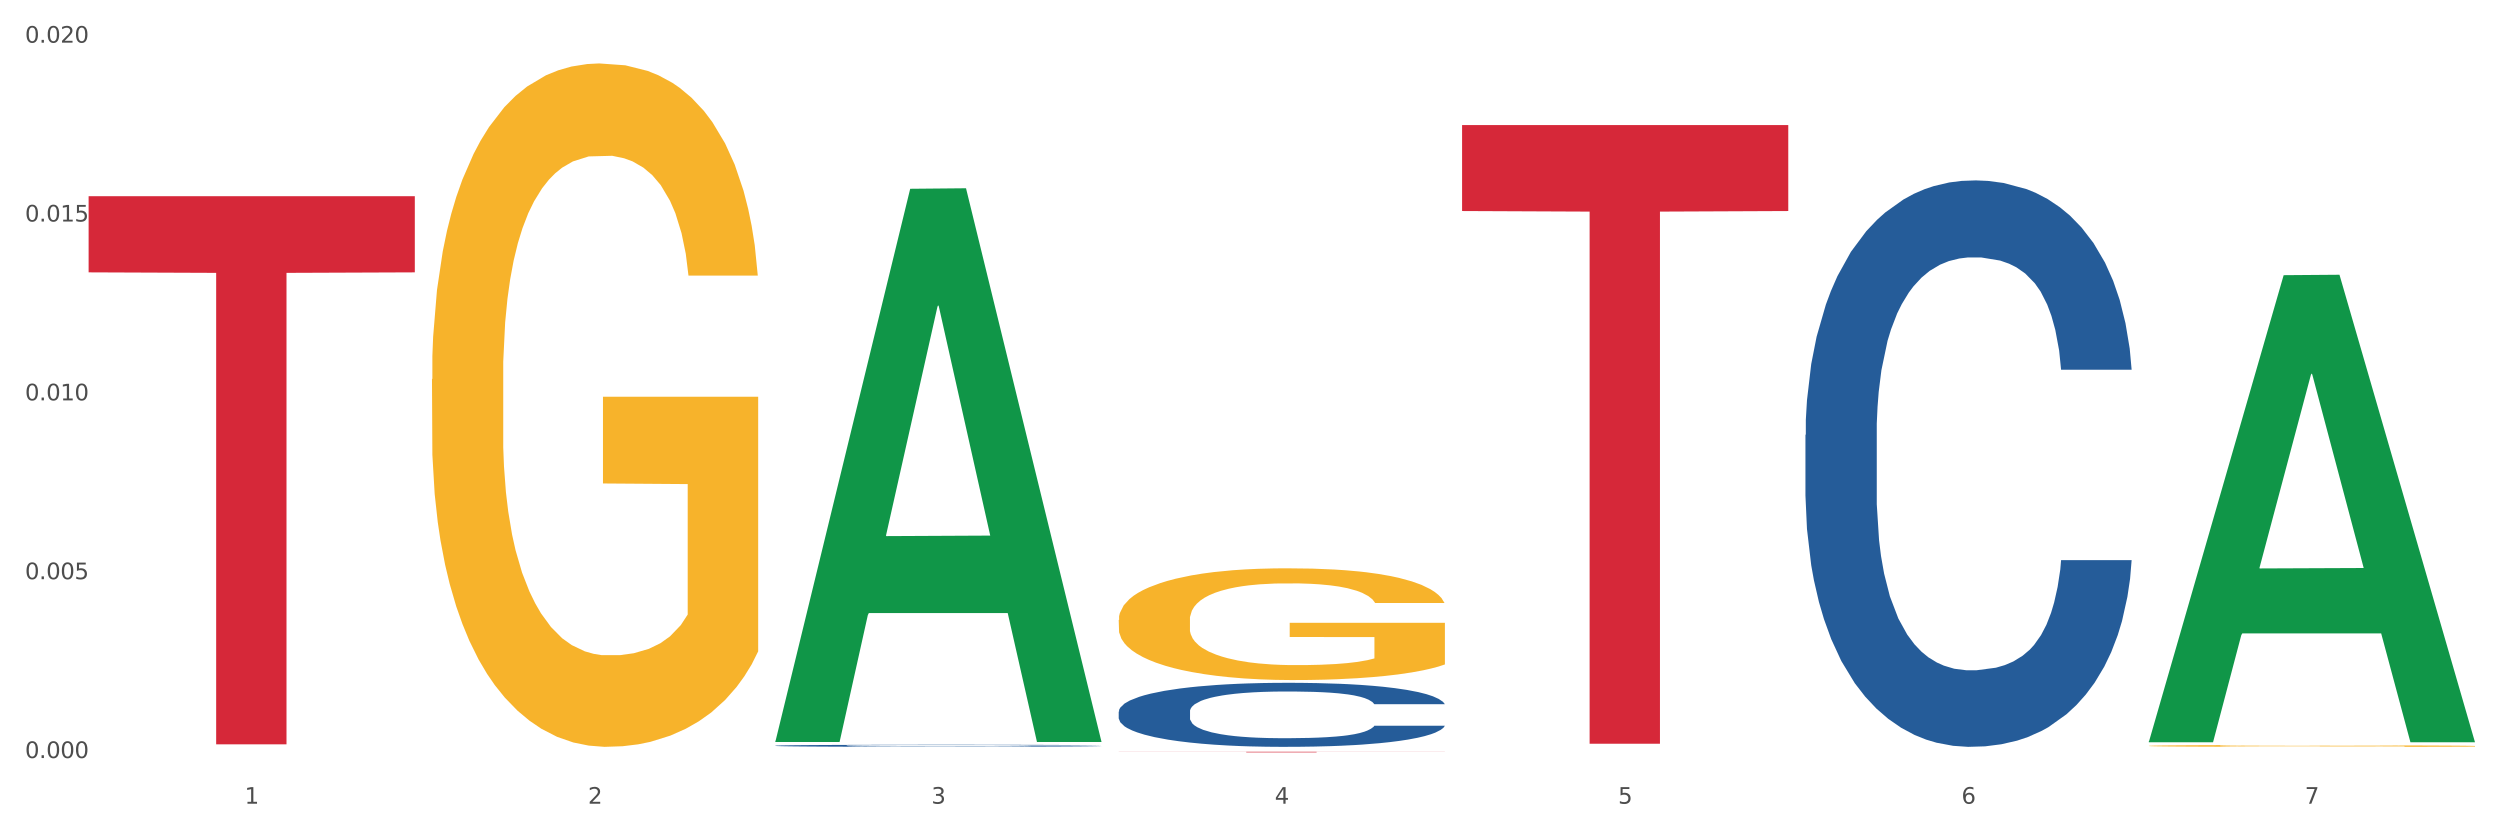
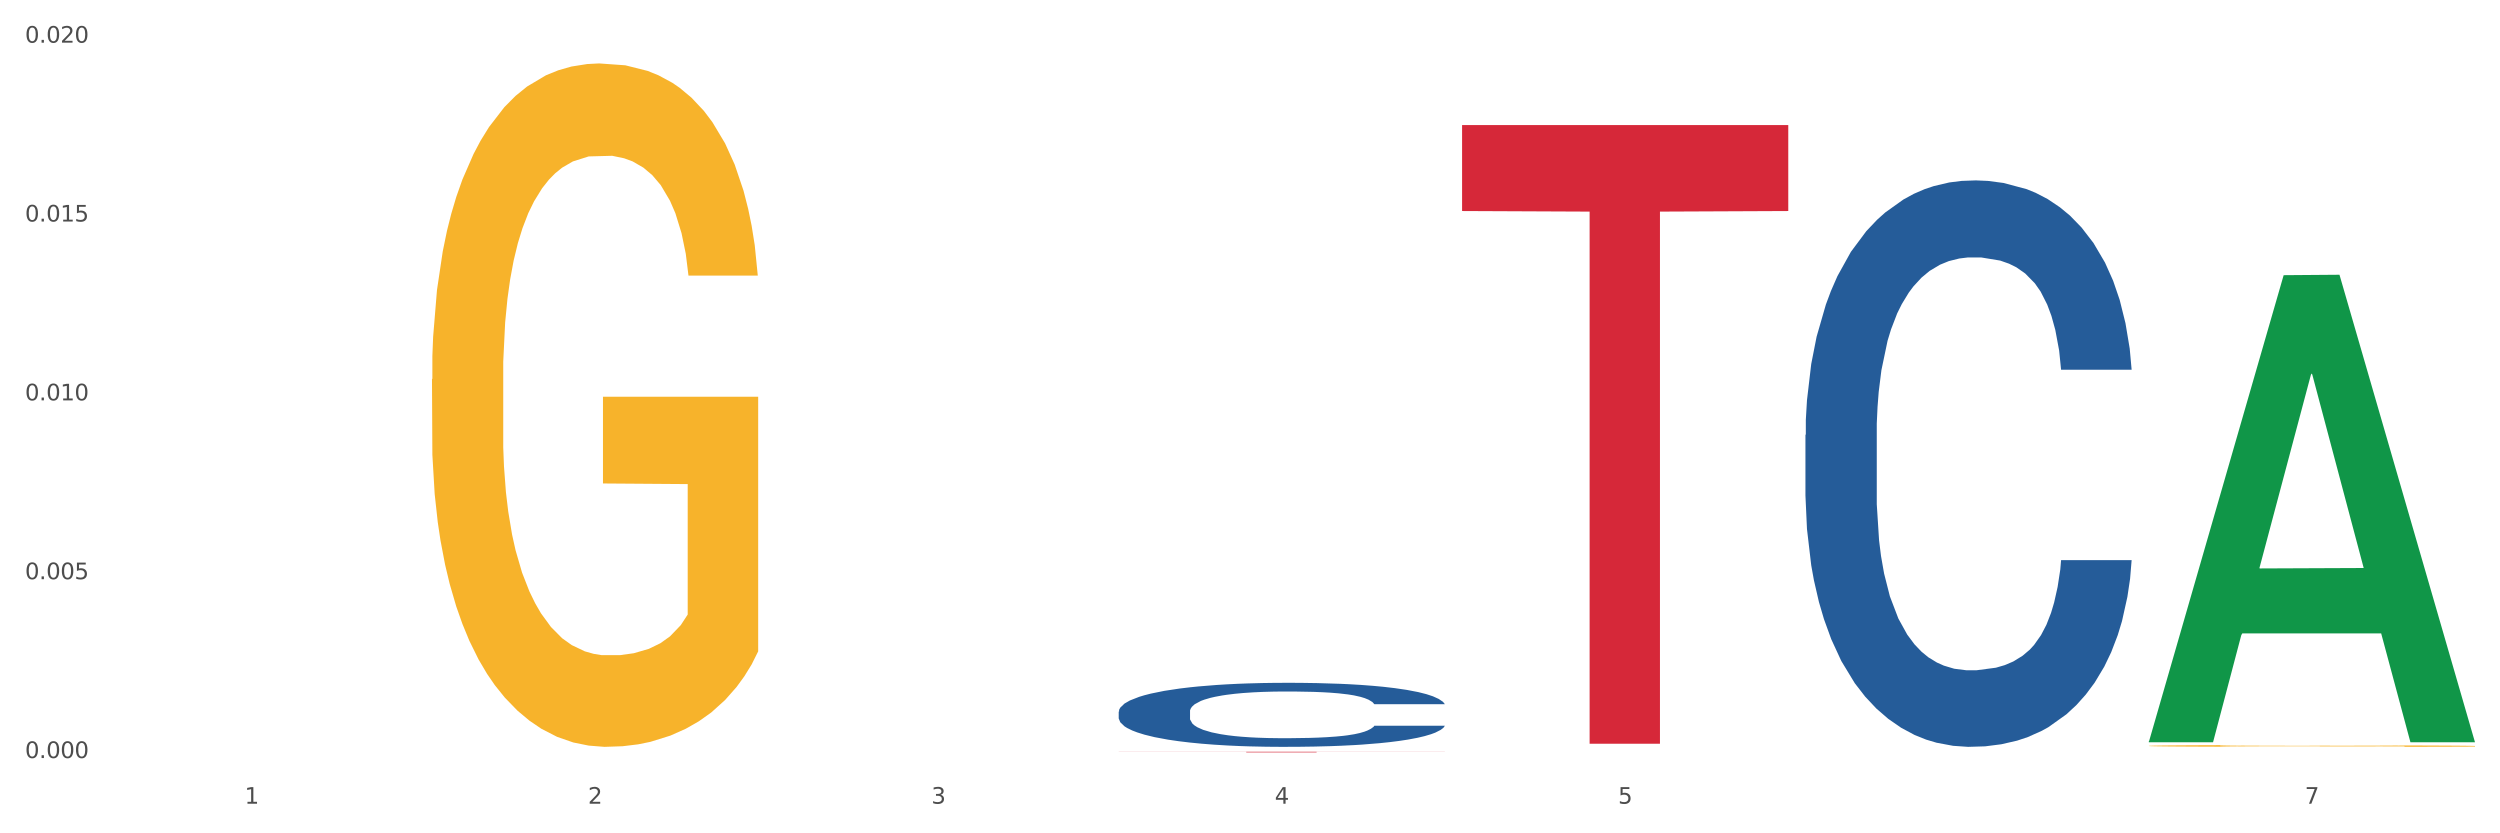
<svg xmlns="http://www.w3.org/2000/svg" xmlns:xlink="http://www.w3.org/1999/xlink" width="1080pt" height="360pt" viewBox="0 0 1080 360" version="1.1">
  <rect x="0" y="0" width="1080" height="360" fill="#333333" stroke="none" />
  <defs>
    <style type="text/css">*{stroke-linejoin: round; stroke-linecap: butt}</style>
  </defs>
  <g id="figure_1">
    <g id="patch_1">
      <path d="M 0 360  L 1080 360  L 1080 0  L 0 0  z " style="fill: #ffffff; stroke: #ffffff; stroke-linejoin: miter" />
    </g>
    <g id="axes_1">
      <g id="matplotlib.axis_1">
        <g id="xtick_1">
          <g id="text_1">
            <g style="fill: #4d4d4d" transform="translate(105.687 347.204) scale(0.096 -0.096)">
              <defs>
                <path id="DejaVuSans-31" d="M 794 531  L 1825 531  L 1825 4091  L 703 3866  L 703 4441  L 1819 4666  L 2450 4666  L 2450 531  L 3481 531  L 3481 0  L 794 0  L 794 531  z " transform="scale(0.016)" />
              </defs>
              <use xlink:href="#DejaVuSans-31" />
            </g>
          </g>
        </g>
        <g id="xtick_2">
          <g id="text_2">
            <g style="fill: #4d4d4d" transform="translate(254.021 347.204) scale(0.096 -0.096)">
              <defs>
                <path id="DejaVuSans-32" d="M 1228 531  L 3431 531  L 3431 0  L 469 0  L 469 531  Q 828 903 1448 1529  Q 2069 2156 2228 2338  Q 2531 2678 2651 2914  Q 2772 3150 2772 3378  Q 2772 3750 2511 3984  Q 2250 4219 1831 4219  Q 1534 4219 1204 4116  Q 875 4013 500 3803  L 500 4441  Q 881 4594 1212 4672  Q 1544 4750 1819 4750  Q 2544 4750 2975 4387  Q 3406 4025 3406 3419  Q 3406 3131 3298 2873  Q 3191 2616 2906 2266  Q 2828 2175 2409 1742  Q 1991 1309 1228 531  z " transform="scale(0.016)" />
              </defs>
              <use xlink:href="#DejaVuSans-32" />
            </g>
          </g>
        </g>
        <g id="xtick_3">
          <g id="text_3">
            <g style="fill: #4d4d4d" transform="translate(402.354 347.204) scale(0.096 -0.096)">
              <defs>
                <path id="DejaVuSans-33" d="M 2597 2516  Q 3050 2419 3304 2112  Q 3559 1806 3559 1356  Q 3559 666 3084 287  Q 2609 -91 1734 -91  Q 1441 -91 1130 -33  Q 819 25 488 141  L 488 750  Q 750 597 1062 519  Q 1375 441 1716 441  Q 2309 441 2620 675  Q 2931 909 2931 1356  Q 2931 1769 2642 2001  Q 2353 2234 1838 2234  L 1294 2234  L 1294 2753  L 1863 2753  Q 2328 2753 2575 2939  Q 2822 3125 2822 3475  Q 2822 3834 2567 4026  Q 2313 4219 1838 4219  Q 1578 4219 1281 4162  Q 984 4106 628 3988  L 628 4550  Q 988 4650 1302 4700  Q 1616 4750 1894 4750  Q 2613 4750 3031 4423  Q 3450 4097 3450 3541  Q 3450 3153 3228 2886  Q 3006 2619 2597 2516  z " transform="scale(0.016)" />
              </defs>
              <use xlink:href="#DejaVuSans-33" />
            </g>
          </g>
        </g>
        <g id="xtick_4">
          <g id="text_4">
            <g style="fill: #4d4d4d" transform="translate(550.688 347.204) scale(0.096 -0.096)">
              <defs>
                <path id="DejaVuSans-34" d="M 2419 4116  L 825 1625  L 2419 1625  L 2419 4116  z M 2253 4666  L 3047 4666  L 3047 1625  L 3713 1625  L 3713 1100  L 3047 1100  L 3047 0  L 2419 0  L 2419 1100  L 313 1100  L 313 1709  L 2253 4666  z " transform="scale(0.016)" />
              </defs>
              <use xlink:href="#DejaVuSans-34" />
            </g>
          </g>
        </g>
        <g id="xtick_5">
          <g id="text_5">
            <g style="fill: #4d4d4d" transform="translate(699.021 347.204) scale(0.096 -0.096)">
              <defs>
                <path id="DejaVuSans-35" d="M 691 4666  L 3169 4666  L 3169 4134  L 1269 4134  L 1269 2991  Q 1406 3038 1543 3061  Q 1681 3084 1819 3084  Q 2600 3084 3056 2656  Q 3513 2228 3513 1497  Q 3513 744 3044 326  Q 2575 -91 1722 -91  Q 1428 -91 1123 -41  Q 819 9 494 109  L 494 744  Q 775 591 1075 516  Q 1375 441 1709 441  Q 2250 441 2565 725  Q 2881 1009 2881 1497  Q 2881 1984 2565 2268  Q 2250 2553 1709 2553  Q 1456 2553 1204 2497  Q 953 2441 691 2322  L 691 4666  z " transform="scale(0.016)" />
              </defs>
              <use xlink:href="#DejaVuSans-35" />
            </g>
          </g>
        </g>
        <g id="xtick_6">
          <g id="text_6">
            <g style="fill: #4d4d4d" transform="translate(847.354 347.204) scale(0.096 -0.096)">
              <defs>
-                 <path id="DejaVuSans-36" d="M 2113 2584  Q 1688 2584 1439 2293  Q 1191 2003 1191 1497  Q 1191 994 1439 701  Q 1688 409 2113 409  Q 2538 409 2786 701  Q 3034 994 3034 1497  Q 3034 2003 2786 2293  Q 2538 2584 2113 2584  z M 3366 4563  L 3366 3988  Q 3128 4100 2886 4159  Q 2644 4219 2406 4219  Q 1781 4219 1451 3797  Q 1122 3375 1075 2522  Q 1259 2794 1537 2939  Q 1816 3084 2150 3084  Q 2853 3084 3261 2657  Q 3669 2231 3669 1497  Q 3669 778 3244 343  Q 2819 -91 2113 -91  Q 1303 -91 875 529  Q 447 1150 447 2328  Q 447 3434 972 4092  Q 1497 4750 2381 4750  Q 2619 4750 2861 4703  Q 3103 4656 3366 4563  z " transform="scale(0.016)" />
-               </defs>
+                 </defs>
              <use xlink:href="#DejaVuSans-36" />
            </g>
          </g>
        </g>
        <g id="xtick_7">
          <g id="text_7">
            <g style="fill: #4d4d4d" transform="translate(995.688 347.204) scale(0.096 -0.096)">
              <defs>
                <path id="DejaVuSans-37" d="M 525 4666  L 3525 4666  L 3525 4397  L 1831 0  L 1172 0  L 2766 4134  L 525 4134  L 525 4666  z " transform="scale(0.016)" />
              </defs>
              <use xlink:href="#DejaVuSans-37" />
            </g>
          </g>
        </g>
        <g id="xtick_8" />
        <g id="xtick_9" />
        <g id="xtick_10" />
        <g id="xtick_11" />
        <g id="xtick_12" />
        <g id="xtick_13" />
      </g>
      <g id="matplotlib.axis_2">
        <g id="ytick_1">
          <g id="text_8">
            <g style="fill: #4d4d4d" transform="translate(10.8 327.474) scale(0.096 -0.096)">
              <defs>
                <path id="DejaVuSans-30" d="M 2034 4250  Q 1547 4250 1301 3770  Q 1056 3291 1056 2328  Q 1056 1369 1301 889  Q 1547 409 2034 409  Q 2525 409 2770 889  Q 3016 1369 3016 2328  Q 3016 3291 2770 3770  Q 2525 4250 2034 4250  z M 2034 4750  Q 2819 4750 3233 4129  Q 3647 3509 3647 2328  Q 3647 1150 3233 529  Q 2819 -91 2034 -91  Q 1250 -91 836 529  Q 422 1150 422 2328  Q 422 3509 836 4129  Q 1250 4750 2034 4750  z " transform="scale(0.016)" />
                <path id="DejaVuSans-2e" d="M 684 794  L 1344 794  L 1344 0  L 684 0  L 684 794  z " transform="scale(0.016)" />
              </defs>
              <use xlink:href="#DejaVuSans-30" />
              <use xlink:href="#DejaVuSans-2e" transform="translate(63.623 0)" />
              <use xlink:href="#DejaVuSans-30" transform="translate(95.41 0)" />
              <use xlink:href="#DejaVuSans-30" transform="translate(159.033 0)" />
              <use xlink:href="#DejaVuSans-30" transform="translate(222.656 0)" />
            </g>
          </g>
        </g>
        <g id="ytick_2">
          <g id="text_9">
            <g style="fill: #4d4d4d" transform="translate(10.8 250.217) scale(0.096 -0.096)">
              <use xlink:href="#DejaVuSans-30" />
              <use xlink:href="#DejaVuSans-2e" transform="translate(63.623 0)" />
              <use xlink:href="#DejaVuSans-30" transform="translate(95.41 0)" />
              <use xlink:href="#DejaVuSans-30" transform="translate(159.033 0)" />
              <use xlink:href="#DejaVuSans-35" transform="translate(222.656 0)" />
            </g>
          </g>
        </g>
        <g id="ytick_3">
          <g id="text_10">
            <g style="fill: #4d4d4d" transform="translate(10.8 172.959) scale(0.096 -0.096)">
              <use xlink:href="#DejaVuSans-30" />
              <use xlink:href="#DejaVuSans-2e" transform="translate(63.623 0)" />
              <use xlink:href="#DejaVuSans-30" transform="translate(95.41 0)" />
              <use xlink:href="#DejaVuSans-31" transform="translate(159.033 0)" />
              <use xlink:href="#DejaVuSans-30" transform="translate(222.656 0)" />
            </g>
          </g>
        </g>
        <g id="ytick_4">
          <g id="text_11">
            <g style="fill: #4d4d4d" transform="translate(10.8 95.701) scale(0.096 -0.096)">
              <use xlink:href="#DejaVuSans-30" />
              <use xlink:href="#DejaVuSans-2e" transform="translate(63.623 0)" />
              <use xlink:href="#DejaVuSans-30" transform="translate(95.41 0)" />
              <use xlink:href="#DejaVuSans-31" transform="translate(159.033 0)" />
              <use xlink:href="#DejaVuSans-35" transform="translate(222.656 0)" />
            </g>
          </g>
        </g>
        <g id="ytick_5">
          <g id="text_12">
            <g style="fill: #4d4d4d" transform="translate(10.8 18.444) scale(0.096 -0.096)">
              <use xlink:href="#DejaVuSans-30" />
              <use xlink:href="#DejaVuSans-2e" transform="translate(63.623 0)" />
              <use xlink:href="#DejaVuSans-30" transform="translate(95.41 0)" />
              <use xlink:href="#DejaVuSans-32" transform="translate(159.033 0)" />
              <use xlink:href="#DejaVuSans-30" transform="translate(222.656 0)" />
            </g>
          </g>
        </g>
        <g id="ytick_6" />
        <g id="ytick_7" />
        <g id="ytick_8" />
        <g id="ytick_9" />
      </g>
      <g id="PolyCollection_1">
-         <path d="M 334.95 320.1  L 335.095 319.875  L 393.205 81.553  L 417.321 81.328  L 475.866 320.549  L 447.974 320.549  L 435.335 264.843  L 375.336 264.843  L 374.9 265.741  L 362.697 320.549  L 334.95 320.549  L 334.95 320.1  L 382.89 231.599  L 427.78 231.374  L 405.553 132.317  L 405.263 131.868  L 404.972 132.541  L 382.745 231.374  L 382.89 231.599  L 334.95 320.1  z " clip-path="url(#peda8407e34)" style="fill: #109648" />
-         <path d="M 334.95 322.142  L 335.116 322.141  L 335.116 322.118  L 335.616 322.086  L 337.448 322.028  L 339.78 321.985  L 343.778 321.933  L 345.943 321.912  L 348.775 321.888  L 354.605 321.849  L 361.268 321.816  L 365.931 321.797  L 369.429 321.786  L 377.258 321.765  L 381.755 321.756  L 386.419 321.749  L 390.417 321.744  L 397.08 321.738  L 402.41 321.735  L 408.573 321.734  L 413.737 321.735  L 420.566 321.739  L 430.56 321.749  L 434.391 321.754  L 439.555 321.764  L 444.885 321.778  L 449.216 321.791  L 454.213 321.81  L 459.376 321.835  L 464.373 321.866  L 467.871 321.895  L 470.703 321.926  L 473.201 321.963  L 475.034 322.004  L 475.866 322.038  L 445.384 322.038  L 444.552 322.007  L 442.886 321.974  L 441.22 321.951  L 439.388 321.933  L 436.556 321.913  L 434.058 321.899  L 429.894 321.884  L 426.063 321.874  L 422.898 321.868  L 419.067 321.863  L 410.905 321.858  L 405.075 321.858  L 401.41 321.86  L 396.913 321.864  L 393.082 321.869  L 388.585 321.879  L 385.087 321.89  L 381.589 321.904  L 379.59 321.914  L 376.592 321.932  L 374.593 321.947  L 371.928 321.973  L 370.429 321.991  L 367.764 322.038  L 366.598 322.073  L 366.098 322.097  L 365.765 322.124  L 365.765 322.253  L 366.764 322.311  L 367.597 322.336  L 368.93 322.364  L 371.428 322.4  L 375.093 322.436  L 378.924 322.462  L 382.089 322.477  L 385.087 322.489  L 388.085 322.498  L 391.75 322.506  L 394.748 322.511  L 399.245 322.516  L 404.575 322.519  L 408.739 322.519  L 417.234 322.515  L 421.066 322.51  L 424.73 322.505  L 428.728 322.496  L 431.892 322.486  L 433.725 322.478  L 436.723 322.462  L 439.055 322.446  L 441.054 322.427  L 442.386 322.41  L 443.885 322.385  L 445.051 322.357  L 445.384 322.342  L 475.866 322.342  L 475.2 322.372  L 474.034 322.401  L 471.702 322.44  L 469.87 322.462  L 467.038 322.49  L 464.04 322.513  L 459.876 322.539  L 456.045 322.558  L 452.047 322.574  L 447.716 322.589  L 439.888 322.61  L 437.056 322.616  L 431.06 322.626  L 426.396 322.631  L 419.566 322.637  L 412.571 322.64  L 405.242 322.641  L 398.745 322.64  L 391.583 322.635  L 387.086 322.63  L 382.089 322.622  L 376.259 322.611  L 370.762 322.597  L 365.598 322.58  L 360.768 322.561  L 356.27 322.539  L 350.441 322.504  L 346.11 322.469  L 342.945 322.437  L 340.78 322.409  L 338.614 322.375  L 337.448 322.351  L 335.616 322.293  L 334.95 322.239  L 334.95 322.142  z " clip-path="url(#peda8407e34)" style="fill: #255c99" />
        <path d="M 483.283 307.404  L 483.45 307.379  L 483.45 306.671  L 483.949 305.711  L 485.782 303.942  L 488.114 302.603  L 492.111 301.036  L 494.277 300.379  L 497.108 299.647  L 502.938 298.459  L 509.601 297.448  L 514.265 296.892  L 517.763 296.538  L 525.591 295.907  L 530.089 295.629  L 534.753 295.401  L 538.75 295.25  L 545.413 295.073  L 550.743 294.997  L 556.906 294.972  L 562.07 294.997  L 568.899 295.098  L 578.893 295.401  L 582.724 295.578  L 587.888 295.881  L 593.218 296.286  L 597.549 296.69  L 602.546 297.271  L 607.71 298.029  L 612.707 298.99  L 616.205 299.874  L 619.036 300.809  L 621.535 301.946  L 623.367 303.184  L 624.2 304.22  L 593.718 304.22  L 592.885 303.285  L 591.219 302.274  L 589.554 301.592  L 587.721 301.036  L 584.89 300.405  L 582.391 300  L 578.227 299.52  L 574.396 299.217  L 571.231 299.04  L 567.4 298.888  L 559.238 298.737  L 553.408 298.737  L 549.744 298.787  L 545.247 298.914  L 541.415 299.091  L 536.918 299.394  L 533.42 299.722  L 529.922 300.152  L 527.923 300.455  L 524.925 301.011  L 522.926 301.466  L 520.261 302.249  L 518.762 302.805  L 516.097 304.245  L 514.931 305.307  L 514.431 306.04  L 514.098 306.848  L 514.098 310.79  L 515.098 312.559  L 515.931 313.317  L 517.263 314.176  L 519.762 315.288  L 523.426 316.375  L 527.257 317.158  L 530.422 317.638  L 533.42 317.992  L 536.418 318.27  L 540.083 318.522  L 543.081 318.674  L 547.578 318.826  L 552.909 318.901  L 557.073 318.901  L 565.568 318.775  L 569.399 318.649  L 573.063 318.472  L 577.061 318.194  L 580.226 317.891  L 582.058 317.663  L 585.056 317.183  L 587.388 316.678  L 589.387 316.097  L 590.72 315.591  L 592.219 314.833  L 593.385 313.974  L 593.718 313.519  L 624.2 313.519  L 623.534 314.429  L 622.368 315.313  L 620.036 316.501  L 618.203 317.183  L 615.372 318.017  L 612.374 318.725  L 608.209 319.508  L 604.378 320.089  L 600.381 320.594  L 596.05 321.049  L 588.221 321.681  L 585.389 321.858  L 579.393 322.161  L 574.729 322.338  L 567.9 322.515  L 560.904 322.616  L 553.575 322.641  L 547.079 322.591  L 539.916 322.439  L 535.419 322.287  L 530.422 322.06  L 524.592 321.706  L 519.095 321.277  L 513.932 320.771  L 509.101 320.19  L 504.604 319.533  L 498.774 318.447  L 494.443 317.385  L 491.278 316.4  L 489.113 315.566  L 486.948 314.505  L 485.782 313.772  L 483.949 312.003  L 483.283 310.361  L 483.283 307.404  z " clip-path="url(#peda8407e34)" style="fill: #255c99" />
        <path d="M 779.95 187.881  L 780.116 187.657  L 780.116 181.4  L 780.616 172.908  L 782.448 157.264  L 784.78 145.419  L 788.778 131.563  L 790.943 125.753  L 793.775 119.272  L 799.605 108.768  L 806.268 99.829  L 810.932 94.912  L 814.43 91.783  L 822.258 86.196  L 826.756 83.738  L 831.419 81.726  L 835.417 80.386  L 842.08 78.821  L 847.41 78.151  L 853.573 77.927  L 858.737 78.151  L 865.566 79.045  L 875.56 81.726  L 879.391 83.291  L 884.555 85.973  L 889.885 89.548  L 894.216 93.124  L 899.213 98.264  L 904.376 104.969  L 909.373 113.461  L 912.871 121.283  L 915.703 129.552  L 918.202 139.609  L 920.034 150.559  L 920.867 159.722  L 890.385 159.722  L 889.552 151.453  L 887.886 142.514  L 886.22 136.48  L 884.388 131.563  L 881.557 125.976  L 879.058 122.4  L 874.894 118.154  L 871.063 115.472  L 867.898 113.908  L 864.067 112.567  L 855.905 111.226  L 850.075 111.226  L 846.411 111.673  L 841.913 112.791  L 838.082 114.355  L 833.585 117.037  L 830.087 119.942  L 826.589 123.741  L 824.59 126.423  L 821.592 131.34  L 819.593 135.362  L 816.928 142.29  L 815.429 147.207  L 812.764 159.946  L 811.598 169.332  L 811.098 175.813  L 810.765 182.964  L 810.765 217.828  L 811.764 233.471  L 812.597 240.176  L 813.93 247.774  L 816.428 257.608  L 820.093 267.217  L 823.924 274.145  L 827.089 278.392  L 830.087 281.52  L 833.085 283.979  L 836.75 286.213  L 839.748 287.554  L 844.245 288.895  L 849.575 289.566  L 853.74 289.566  L 862.235 288.448  L 866.066 287.331  L 869.73 285.767  L 873.728 283.308  L 876.893 280.626  L 878.725 278.615  L 881.723 274.369  L 884.055 269.899  L 886.054 264.759  L 887.386 260.289  L 888.886 253.585  L 890.051 245.987  L 890.385 241.964  L 920.867 241.964  L 920.2 250.009  L 919.034 257.831  L 916.702 268.335  L 914.87 274.369  L 912.039 281.744  L 909.04 288.001  L 904.876 294.929  L 901.045 300.069  L 897.047 304.539  L 892.717 308.562  L 884.888 314.149  L 882.056 315.713  L 876.06 318.395  L 871.396 319.959  L 864.567 321.524  L 857.571 322.418  L 850.242 322.641  L 843.746 322.194  L 836.583 320.853  L 832.086 319.512  L 827.089 317.501  L 821.259 314.372  L 815.762 310.573  L 810.598 306.103  L 805.768 300.963  L 801.271 295.153  L 795.441 285.543  L 791.11 276.157  L 787.945 267.441  L 785.78 260.066  L 783.614 250.68  L 782.448 244.199  L 780.616 228.555  L 779.95 214.028  L 779.95 187.881  z " clip-path="url(#peda8407e34)" style="fill: #255c99" />
        <path d="M 186.616 163.831  L 186.783 163.561  L 186.783 153.854  L 187.115 145.496  L 188.779 125.274  L 191.275 108.557  L 193.105 99.659  L 194.935 92.379  L 197.098 85.099  L 199.76 77.55  L 204.585 66.495  L 207.579 60.833  L 211.239 54.901  L 217.894 46.273  L 222.719 41.42  L 227.71 37.375  L 235.862 32.522  L 241.186 30.365  L 246.843 28.747  L 253.664 27.669  L 258.822 27.399  L 270.135 28.208  L 279.784 30.634  L 284.443 32.522  L 290.432 35.757  L 293.593 37.914  L 298.751 42.228  L 304.075 47.891  L 307.735 52.744  L 313.225 61.911  L 317.384 71.079  L 321.211 82.403  L 323.207 90.222  L 324.705 97.502  L 326.036 105.861  L 327.367 119.072  L 297.42 119.072  L 296.255 109.635  L 294.425 100.738  L 291.763 92.11  L 289.434 86.717  L 285.441 79.976  L 281.781 75.662  L 277.954 72.427  L 273.296 69.73  L 269.636 68.382  L 264.478 67.304  L 254.33 67.573  L 247.508 69.73  L 242.85 72.427  L 239.855 74.853  L 237.193 77.55  L 234.199 81.324  L 230.705 86.987  L 228.209 92.11  L 225.714 98.581  L 223.717 105.052  L 221.887 112.601  L 220.39 120.69  L 219.225 129.049  L 218.227 139.294  L 217.395 156.281  L 217.395 193.22  L 217.728 201.578  L 218.56 212.633  L 219.558 220.992  L 221.222 230.968  L 222.719 237.709  L 225.547 247.415  L 228.708 255.504  L 231.204 260.627  L 233.7 264.941  L 238.025 270.873  L 242.85 275.726  L 247.009 278.692  L 252.666 281.388  L 256.492 282.467  L 259.82 283.006  L 267.972 283.006  L 273.795 282.197  L 280.284 280.31  L 285.275 277.883  L 289.434 274.917  L 294.092 270.064  L 297.087 265.48  L 297.087 209.128  L 260.485 208.858  L 260.485 171.38  L 327.533 171.38  L 327.533 281.388  L 324.705 287.05  L 321.544 292.173  L 318.216 296.757  L 313.225 302.419  L 307.236 307.812  L 301.912 311.587  L 296.255 314.822  L 289.6 317.788  L 280.949 320.484  L 275.625 321.563  L 268.97 322.372  L 261.151 322.641  L 254.33 322.102  L 247.675 320.754  L 240.687 318.327  L 233.866 314.822  L 228.708 311.317  L 223.551 307.003  L 218.061 301.341  L 213.735 295.948  L 210.408 291.095  L 206.747 284.893  L 202.754 276.805  L 199.76 269.525  L 197.098 261.975  L 194.269 252.268  L 192.273 243.91  L 190.277 233.394  L 189.112 225.575  L 187.781 213.442  L 186.783 196.455  L 186.616 163.831  z " clip-path="url(#peda8407e34)" style="fill: #f7b32b" />
        <path d="M 631.617 54.022  L 772.533 54.022  L 772.533 91.164  L 717.102 91.415  L 717.102 321.297  L 686.714 321.297  L 686.714 91.415  L 631.617 91.164  L 631.617 54.273  L 631.617 54.022  z " clip-path="url(#peda8407e34)" style="fill: #d62839" />
-         <path d="M 38.283 84.75  L 179.2 84.75  L 179.2 117.658  L 123.768 117.88  L 123.768 321.555  L 93.381 321.555  L 93.381 117.88  L 38.283 117.658  L 38.283 84.972  L 38.283 84.75  z " clip-path="url(#peda8407e34)" style="fill: #d62839" />
        <path d="M 483.283 324.761  L 624.2 324.761  L 624.2 324.798  L 568.768 324.798  L 568.768 325.028  L 538.381 325.028  L 538.381 324.798  L 483.283 324.798  L 483.283 324.761  L 483.283 324.761  z " clip-path="url(#peda8407e34)" style="fill: #d62839" />
        <path d="M 928.283 320.289  L 928.429 320.099  L 986.539 118.878  L 1010.654 118.689  L 1069.2 320.668  L 1041.307 320.668  L 1028.668 273.634  L 968.67 273.634  L 968.234 274.393  L 956.031 320.668  L 928.283 320.668  L 928.283 320.289  L 976.224 245.566  L 1021.114 245.376  L 998.887 161.74  L 998.596 161.36  L 998.306 161.929  L 976.079 245.376  L 976.224 245.566  L 928.283 320.289  z " clip-path="url(#peda8407e34)" style="fill: #109648" />
        <path d="M 928.283 322.218  L 928.45 322.217  L 928.45 322.191  L 928.782 322.169  L 930.446 322.115  L 932.942 322.07  L 934.772 322.047  L 936.602 322.027  L 938.765 322.008  L 941.427 321.988  L 946.251 321.958  L 949.246 321.943  L 952.906 321.927  L 959.561 321.904  L 964.386 321.891  L 969.377 321.881  L 977.529 321.868  L 982.853 321.862  L 988.51 321.858  L 995.331 321.855  L 1000.489 321.854  L 1011.802 321.856  L 1021.451 321.863  L 1026.11 321.868  L 1032.099 321.876  L 1035.26 321.882  L 1040.418 321.893  L 1045.742 321.909  L 1049.402 321.922  L 1054.892 321.946  L 1059.051 321.97  L 1062.878 322.001  L 1064.874 322.021  L 1066.372 322.041  L 1067.703 322.063  L 1069.034 322.098  L 1039.087 322.098  L 1037.922 322.073  L 1036.092 322.049  L 1033.43 322.026  L 1031.101 322.012  L 1027.108 321.994  L 1023.448 321.983  L 1019.621 321.974  L 1014.963 321.967  L 1011.303 321.963  L 1006.145 321.96  L 995.997 321.961  L 989.175 321.967  L 984.517 321.974  L 981.522 321.98  L 978.86 321.988  L 975.866 321.998  L 972.372 322.013  L 969.876 322.026  L 967.381 322.044  L 965.384 322.061  L 963.554 322.081  L 962.057 322.103  L 960.892 322.125  L 959.894 322.152  L 959.062 322.198  L 959.062 322.296  L 959.395 322.318  L 960.227 322.348  L 961.225 322.37  L 962.889 322.397  L 964.386 322.415  L 967.214 322.441  L 970.375 322.462  L 972.871 322.476  L 975.366 322.487  L 979.692 322.503  L 984.517 322.516  L 988.676 322.524  L 994.333 322.531  L 998.159 322.534  L 1001.487 322.536  L 1009.639 322.536  L 1015.462 322.533  L 1021.95 322.528  L 1026.942 322.522  L 1031.101 322.514  L 1035.759 322.501  L 1038.754 322.489  L 1038.754 322.339  L 1002.152 322.338  L 1002.152 322.238  L 1069.2 322.238  L 1069.2 322.531  L 1066.372 322.546  L 1063.211 322.56  L 1059.883 322.572  L 1054.892 322.587  L 1048.903 322.602  L 1043.579 322.612  L 1037.922 322.62  L 1031.267 322.628  L 1022.616 322.635  L 1017.292 322.638  L 1010.637 322.641  L 1002.818 322.641  L 995.997 322.64  L 989.342 322.636  L 982.354 322.63  L 975.533 322.62  L 970.375 322.611  L 965.218 322.6  L 959.728 322.584  L 955.402 322.57  L 952.074 322.557  L 948.414 322.541  L 944.421 322.519  L 941.427 322.5  L 938.765 322.479  L 935.936 322.454  L 933.94 322.431  L 931.943 322.403  L 930.779 322.382  L 929.448 322.35  L 928.45 322.305  L 928.283 322.218  z " clip-path="url(#peda8407e34)" style="fill: #f7b32b" />
-         <path d="M 483.283 267.816  L 483.45 267.772  L 483.45 266.185  L 483.782 264.818  L 485.446 261.511  L 487.942 258.778  L 489.772 257.323  L 491.602 256.132  L 493.765 254.942  L 496.426 253.707  L 501.251 251.899  L 504.246 250.973  L 507.906 250.003  L 514.561 248.592  L 519.386 247.799  L 524.377 247.137  L 532.529 246.344  L 537.853 245.991  L 543.51 245.727  L 550.331 245.55  L 555.488 245.506  L 566.802 245.638  L 576.451 246.035  L 581.11 246.344  L 587.099 246.873  L 590.26 247.226  L 595.418 247.931  L 600.741 248.857  L 604.402 249.651  L 609.892 251.15  L 614.051 252.649  L 617.878 254.501  L 619.874 255.779  L 621.372 256.97  L 622.703 258.337  L 624.033 260.497  L 594.087 260.497  L 592.922 258.954  L 591.092 257.499  L 588.43 256.088  L 586.101 255.206  L 582.108 254.104  L 578.448 253.398  L 574.621 252.869  L 569.963 252.428  L 566.303 252.208  L 561.145 252.032  L 550.996 252.076  L 544.175 252.428  L 539.517 252.869  L 536.522 253.266  L 533.86 253.707  L 530.865 254.324  L 527.372 255.25  L 524.876 256.088  L 522.38 257.146  L 520.384 258.204  L 518.554 259.439  L 517.057 260.762  L 515.892 262.128  L 514.894 263.804  L 514.062 266.582  L 514.062 272.622  L 514.395 273.989  L 515.226 275.797  L 516.225 277.164  L 517.888 278.795  L 519.386 279.897  L 522.214 281.485  L 525.375 282.807  L 527.871 283.645  L 530.366 284.351  L 534.692 285.321  L 539.517 286.114  L 543.676 286.599  L 549.333 287.04  L 553.159 287.216  L 556.487 287.305  L 564.639 287.305  L 570.462 287.172  L 576.95 286.864  L 581.941 286.467  L 586.101 285.982  L 590.759 285.188  L 593.754 284.439  L 593.754 275.224  L 557.152 275.18  L 557.152 269.051  L 624.2 269.051  L 624.2 287.04  L 621.372 287.966  L 618.21 288.804  L 614.883 289.553  L 609.892 290.479  L 603.903 291.361  L 598.579 291.978  L 592.922 292.507  L 586.267 292.992  L 577.616 293.433  L 572.292 293.61  L 565.637 293.742  L 557.818 293.786  L 550.996 293.698  L 544.342 293.477  L 537.354 293.081  L 530.533 292.507  L 525.375 291.934  L 520.218 291.229  L 514.727 290.303  L 510.402 289.421  L 507.074 288.627  L 503.414 287.613  L 499.421 286.291  L 496.426 285.1  L 493.765 283.866  L 490.936 282.278  L 488.94 280.911  L 486.943 279.192  L 485.779 277.913  L 484.448 275.929  L 483.45 273.151  L 483.283 267.816  z " clip-path="url(#peda8407e34)" style="fill: #f7b32b" />
      </g>
    </g>
  </g>
  <defs>
    <clipPath id="peda8407e34">
      <rect x="38.283" y="12.517" width="1030.917" height="327.392" />
    </clipPath>
  </defs>
</svg>